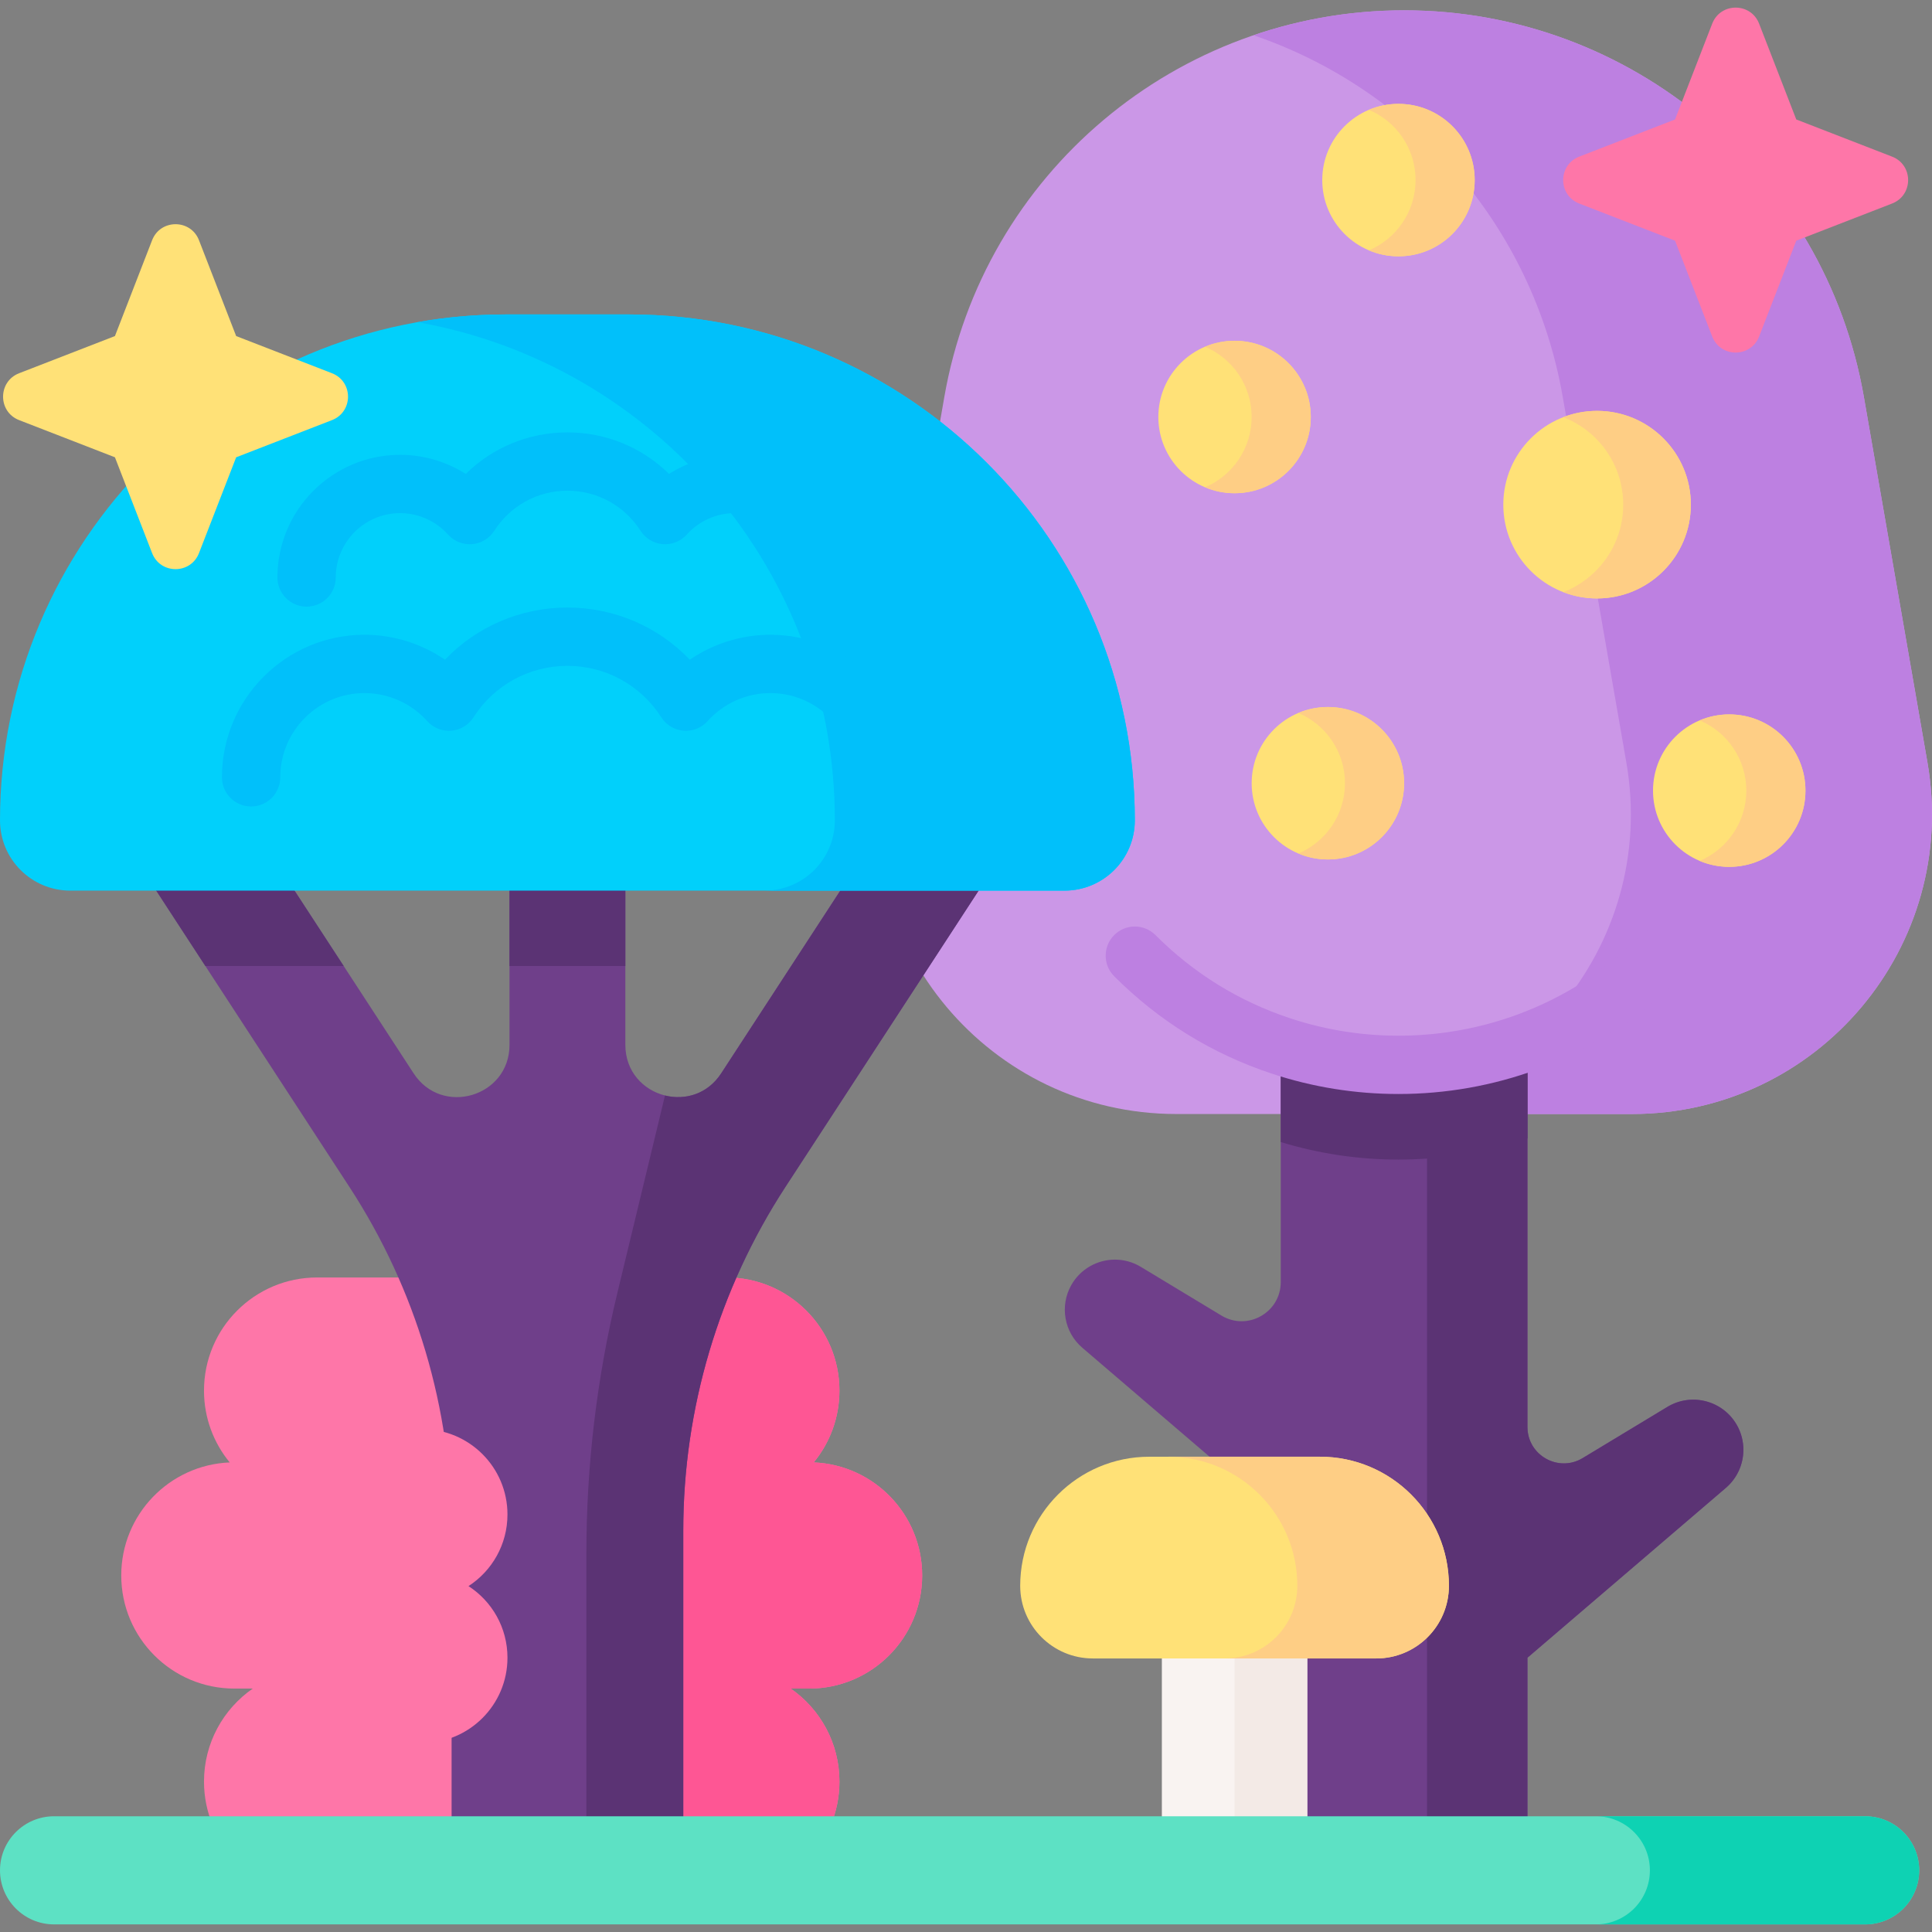
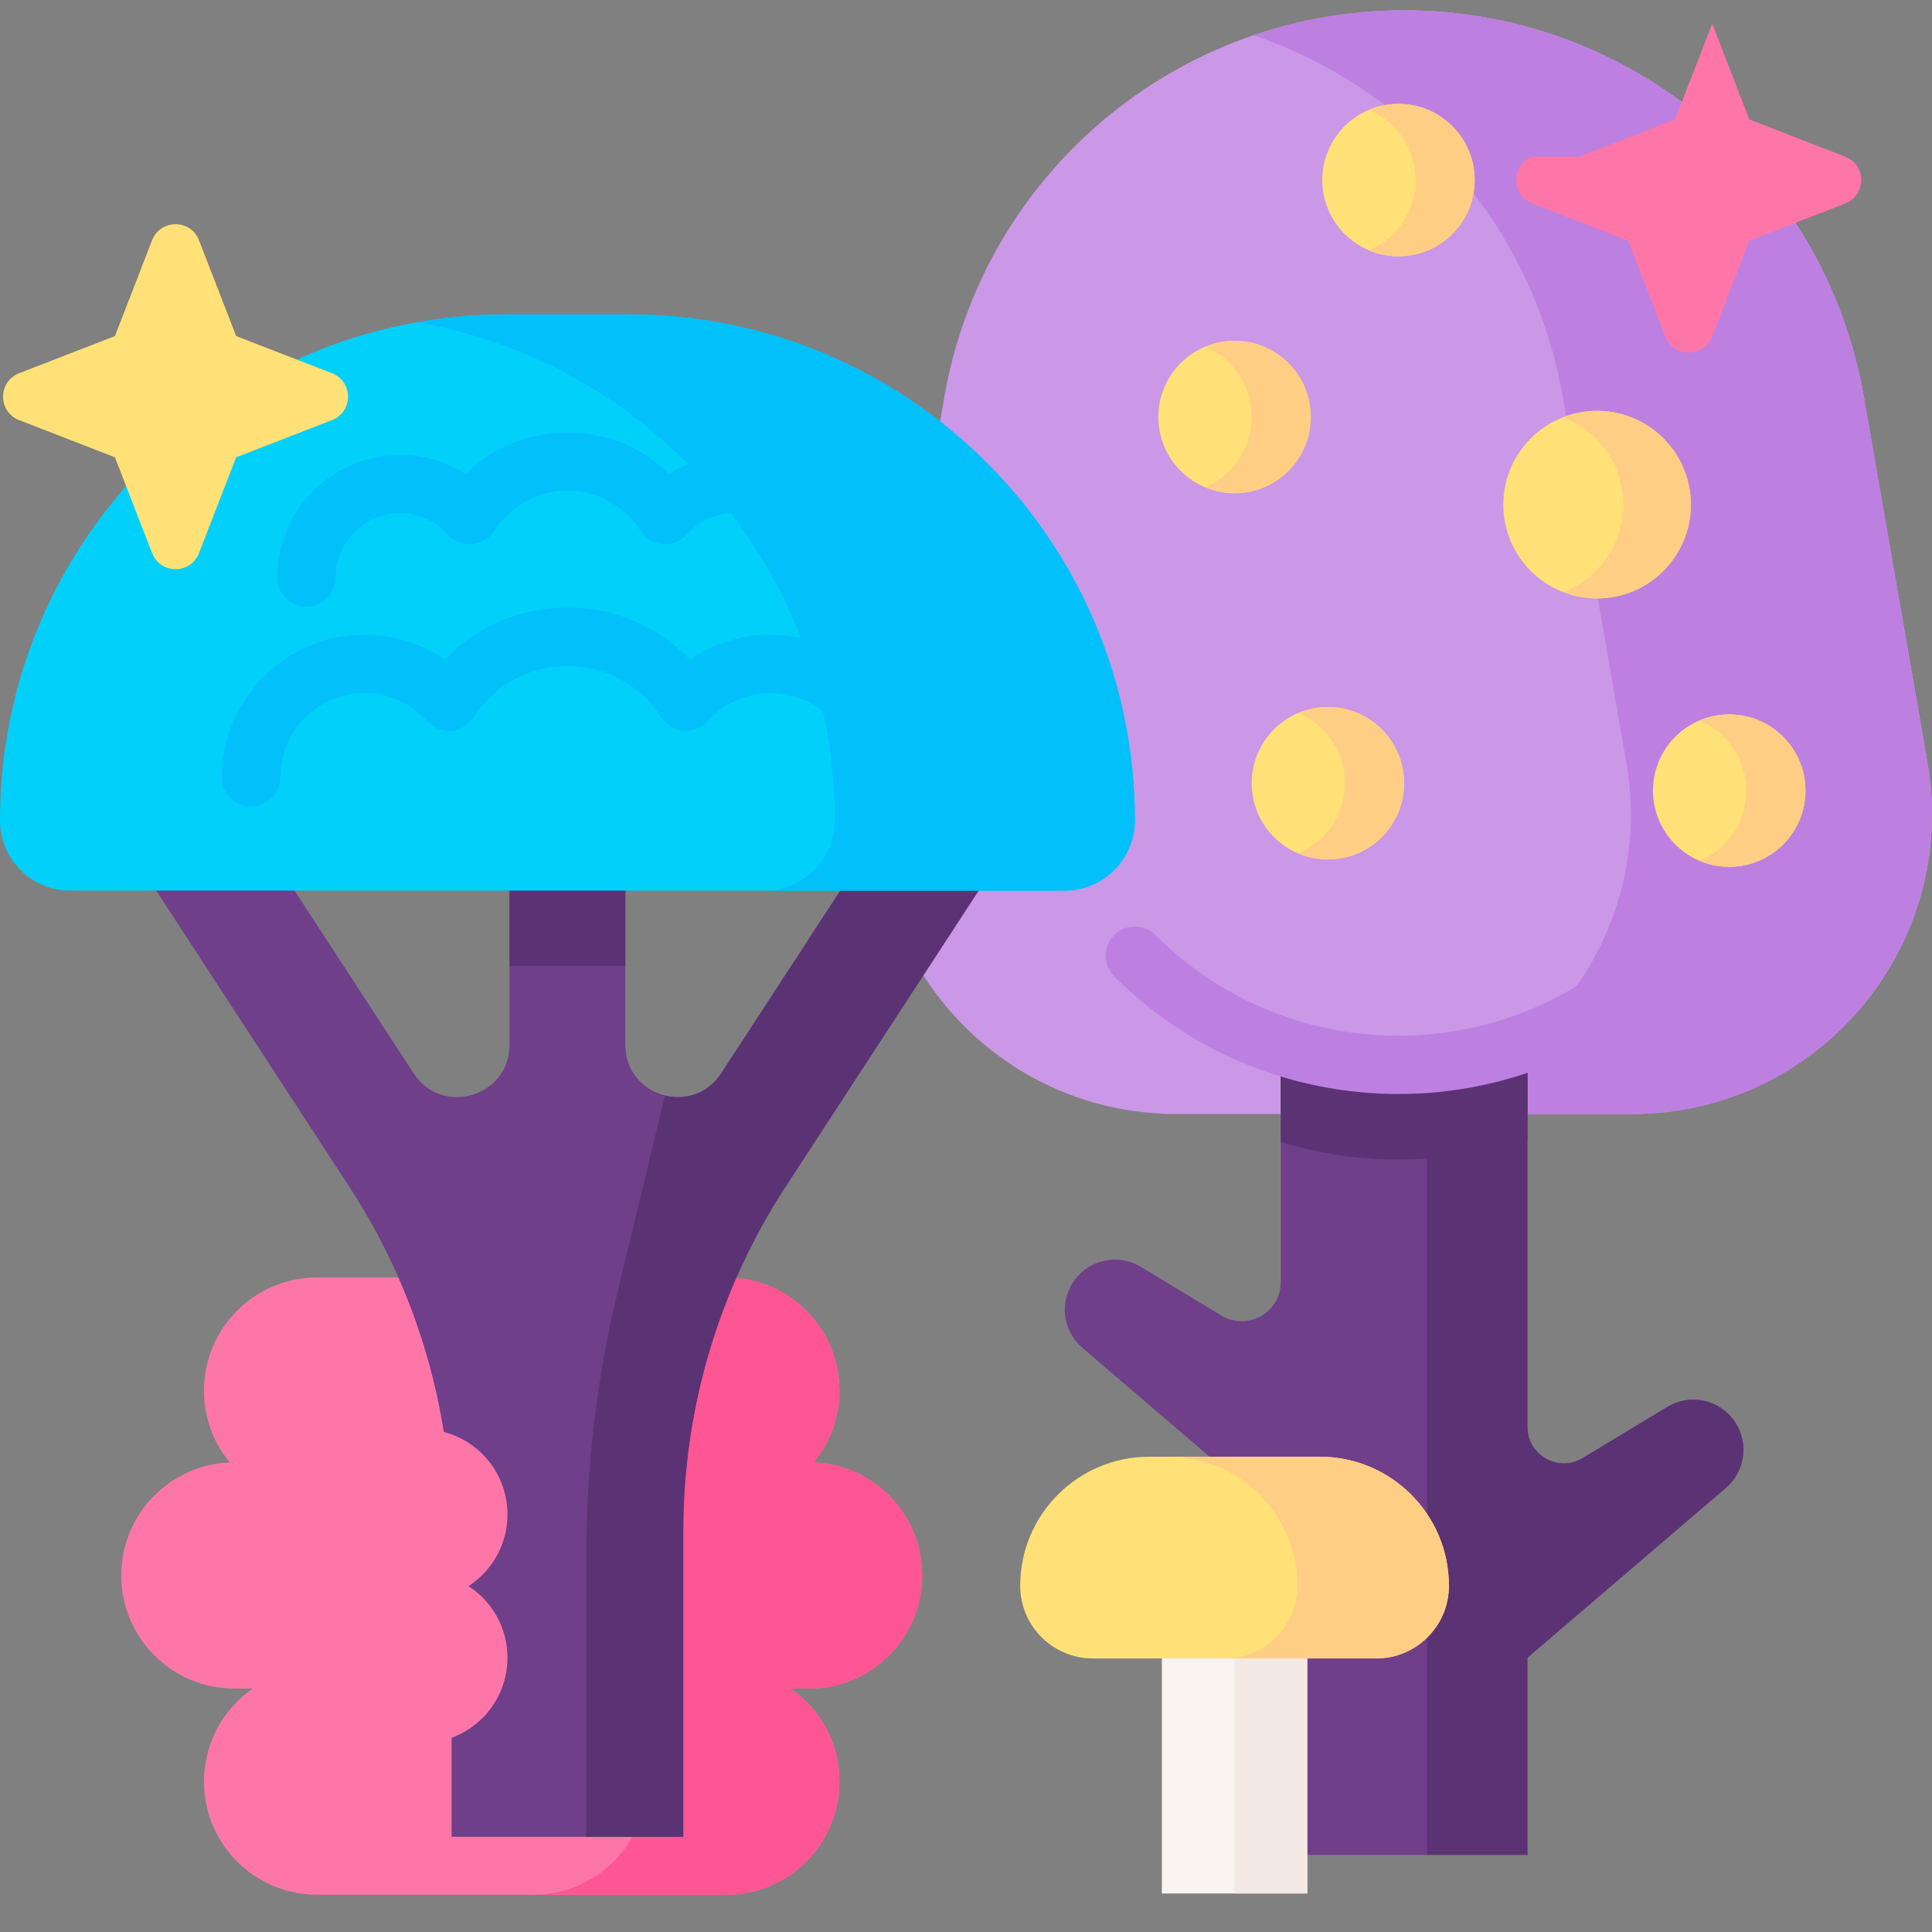
<svg xmlns="http://www.w3.org/2000/svg" id="Capa_1" enable-background="new 0 0 512 512" height="512" viewBox="0 0 512 512" width="512">
  <rect x="0" y="0" width="512" height="512" fill="#808080" stroke="none" />
  <g>
    <path d="m311.738 295.226h120.725c49.364 0 86.8-44.51 78.339-93.144l-16.852-96.864c-10.305-59.238-61.721-102.481-121.849-102.481-60.128 0-111.544 43.243-121.849 102.481l-16.852 96.864c-8.461 48.634 28.974 93.144 78.338 93.144z" fill="#cb97e7" />
    <path d="m352.656 295.224h79.801c49.367 0 86.801-44.506 78.338-93.135l-16.844-96.871c-10.306-59.232-61.729-102.479-121.851-102.479-13.897 0-27.334 2.313-39.901 6.601 41.804 14.245 74.029 50.339 81.95 95.878l16.855 96.871c8.453 48.629-28.981 93.135-78.348 93.135z" fill="#bd80e1" />
    <path d="m60.877 387.558c-4.259-5.177-6.816-11.806-6.816-19.033 0-16.559 13.424-29.982 29.982-29.982h108.433c16.559 0 29.982 13.424 29.982 29.982 0 7.227-2.558 13.856-6.816 19.033 15.984.65 28.745 13.807 28.745 29.951 0 16.559-13.424 29.982-29.982 29.982h-4.861c7.802 5.413 12.915 14.43 12.915 24.646 0 16.559-13.424 29.982-29.982 29.982h-108.434c-16.559 0-29.982-13.424-29.982-29.982 0-10.216 5.113-19.232 12.915-24.646h-4.861c-16.559 0-29.982-13.424-29.982-29.982-.001-16.144 12.759-29.302 28.744-29.951z" fill="#fe76a8" />
    <path d="m162.59 493.339c-5.434 5.424-12.925 8.78-21.204 8.78h51.086c8.279 0 15.77-3.357 21.204-8.78 5.424-5.424 8.78-12.925 8.78-21.204 0-10.213-5.117-19.239-12.915-24.642h4.861c8.279 0 15.78-3.357 21.204-8.78 5.424-5.424 8.78-12.925 8.78-21.204 0-16.149-12.761-29.309-28.746-29.954 2.129-2.589 3.838-5.536 5.004-8.75 1.167-3.213 1.811-6.672 1.811-10.285 0-16.558-13.426-29.984-29.984-29.984h-51.086c16.558 0 29.984 13.426 29.984 29.984 0 3.612-.645 7.071-1.811 10.285-1.167 3.213-2.876 6.161-5.004 8.75 15.985.645 7.041 59.938-1.238 59.938h-4.861c7.798 5.403 12.915 14.429 12.915 24.642 0 8.279-3.356 15.781-8.78 21.204z" fill="#fe5694" />
    <path d="m462.016 384.207c0 3.77-1.607 7.489-4.636 10.086l-52.591 45.019v52.251h-65.376v-89.369l-52.591-45.029c-4.811-4.121-6.037-11.074-2.926-16.596 2.452-4.327 6.954-6.758 11.579-6.758 2.328 0 4.708.618 6.851 1.916l21.366 12.908c6.913 4.172 15.721-.803 15.721-8.88v-58.535c.804.288 1.617.577 2.431.845 19.553 6.5 40.95 6.15 60.276-.958.896-.33 1.793-.67 2.668-1.03v98.074c0 7.52 8.211 12.146 14.629 8.262l22.458-13.568c6.408-3.874 14.742-1.679 18.43 4.842 1.155 2.038 1.711 4.284 1.711 6.52z" fill="#6f3f8a" />
    <path d="m404.789 280.075v21.613c-11.044 3.75-22.613 5.615-34.192 5.615-10.518 0-21.047-1.545-31.184-4.656v-21.428c.804.288 1.617.577 2.431.845 19.553 6.5 40.95 6.15 60.276-.958.897-.33 1.794-.67 2.669-1.031z" fill="#5b3374" />
    <path d="m378.17 281.908v209.654h26.617v-52.252l52.59-45.017c3.029-2.599 4.636-6.314 4.636-10.09 0-2.231-.553-4.472-1.709-6.519-3.684-6.519-12.024-8.709-18.431-4.84l-22.452 13.57c-6.427 3.878-14.634-.747-14.634-8.258v-102.03c-8.616 3.172-17.57 5.096-26.617 5.782z" fill="#5b3374" />
    <g>
      <path d="m307.906 429.275h38.53v72.521h-38.53z" fill="#f9f3f1" transform="matrix(-1 0 0 -1 654.341 931.07)" />
      <path d="m327.17 429.275h19.265v72.521h-19.265z" fill="#f3eae6" transform="matrix(-1 0 0 -1 673.606 931.07)" />
      <path d="m304.567 386.048h45.206c18.891 0 34.204 15.314 34.204 34.204 0 10.635-8.621 19.256-19.256 19.256h-75.102c-10.635 0-19.256-8.621-19.256-19.256 0-18.891 15.314-34.204 34.204-34.204z" fill="#ffe177" />
      <path d="m338.162 433.863c-3.479 3.479-8.289 5.639-13.611 5.639h40.167c5.321 0 10.141-2.159 13.621-5.639 3.479-3.479 5.639-8.289 5.639-13.611 0-18.891-15.309-34.211-34.2-34.211h-40.177c18.891 0 34.2 15.32 34.2 34.211 0 5.321-2.159 10.131-5.639 13.611z" fill="#fece85" />
    </g>
    <path d="m267.476 223.549-21.16 32.451-38.189 58.576c-17.647 27.084-27.053 58.721-27.053 91.048v81.148h-61.399v-81.148c0-32.327-9.406-63.964-27.063-91.048l-38.189-58.576-21.15-32.451c-4.512-6.923-3.08-16.349 3.616-21.191 7.16-5.151 17.091-3.245 21.861 4.059l32.327 49.583 18.543 28.454c7.51 11.517 25.404 6.202 25.404-7.551v-61.667c0-8.272 6.346-15.381 14.598-15.772 8.829-.402 16.102 6.614 16.102 15.329v62.11c0 7.129 4.821 12.002 10.508 13.413 5.275 1.329 11.281-.319 14.886-5.862l18.544-28.454 32.327-49.583c4.77-7.304 14.701-9.21 21.861-4.059 6.706 4.832 8.138 14.268 3.626 21.191z" fill="#6f3f8a" />
    <g fill="#5b3374">
-       <path d="m58.749 206.417 32.328 49.583h-36.654l-21.15-32.451c-4.512-6.923-3.08-16.349 3.616-21.191 7.16-5.151 17.091-3.245 21.86 4.059z" />
      <path d="m165.724 214.793v41.207h-30.7v-40.764c0-8.272 6.346-15.381 14.598-15.772 8.829-.402 16.102 6.613 16.102 15.329z" />
      <path d="m155.396 411.71v75.063h25.676v-81.152c0-32.328 9.405-63.96 27.057-91.048l59.344-91.027c4.513-6.918 3.08-16.353-3.623-21.183-7.163-5.158-17.09-3.254-21.859 4.053l-50.871 78.041c-3.612 5.536-9.62 7.184-14.89 5.864l-12.62 52.308c-5.456 22.621-8.214 45.81-8.214 69.081z" />
    </g>
    <path d="m134.068 83.332h32.603c74.044 0 134.068 60.024 134.068 134.068 0 10.287-8.34 18.627-18.627 18.627h-263.485c-10.287 0-18.627-8.339-18.627-18.627 0-74.044 60.024-134.068 134.068-134.068z" fill="#01d0fb" />
    <path d="m221.245 217.4c0 5.137-2.088 9.804-5.454 13.171-3.377 3.367-8.033 5.454-13.181 5.454h79.494c5.147 0 9.804-2.088 13.181-5.454 3.367-3.367 5.454-8.033 5.454-13.171 0-74.05-60.03-134.07-134.07-134.07h-32.604c-8.003 0-15.831.696-23.445 2.047 62.865 11.083 110.625 65.976 110.625 132.023z" fill="#01c0fa" />
-     <path d="m14.327 481.329h479.953c7.913 0 14.327 6.414 14.327 14.327 0 7.913-6.414 14.327-14.327 14.327h-479.953c-7.913-.001-14.327-6.415-14.327-14.328 0-7.912 6.414-14.326 14.327-14.326z" fill="#5de1c4" />
-     <path d="m433.042 505.787c-2.599 2.589-6.181 4.196-10.131 4.196h71.369c3.95 0 7.532-1.607 10.131-4.196 2.589-2.599 4.196-6.181 4.196-10.131 0-7.911-6.416-14.327-14.327-14.327h-71.369c7.911 0 14.327 6.416 14.327 14.327 0 3.95-1.607 7.531-4.196 10.131z" fill="#0ed2b3" />
    <circle cx="423.239" cy="133.74" fill="#ffe177" r="24.849" />
    <path d="m414.277 156.919c2.784 1.075 5.802 1.668 8.965 1.668 13.723 0 24.847-11.124 24.847-24.847 0-13.733-11.124-24.857-24.847-24.857-3.162 0-6.181.593-8.965 1.668 9.302 3.592 15.893 12.618 15.893 23.189 0 10.561-6.59 19.587-15.893 23.179z" fill="#fece85" />
    <g>
      <circle cx="327.17" cy="110.507" fill="#ffe177" r="20.198" />
      <path d="m319.339 129.132c2.405 1.013 5.055 1.576 7.829 1.576 11.155 0 20.201-9.046 20.201-20.201s-9.046-20.191-20.201-20.191c-2.773 0-5.424.563-7.829 1.576 7.256 3.05 12.362 10.234 12.362 18.615s-5.107 15.565-12.362 18.625z" fill="#fece85" />
    </g>
    <g>
      <circle cx="351.903" cy="207.562" fill="#ffe177" r="20.198" />
      <path d="m344.071 226.188c2.405 1.013 5.055 1.576 7.829 1.576 11.155 0 20.201-9.046 20.201-20.201s-9.046-20.191-20.201-20.191c-2.773 0-5.424.563-7.829 1.576 7.256 3.05 12.362 10.234 12.362 18.615s-5.106 15.565-12.362 18.625z" fill="#fece85" />
    </g>
    <g>
      <circle cx="458.263" cy="209.523" fill="#ffe177" r="20.198" />
      <path d="m450.431 228.148c2.405 1.013 5.055 1.576 7.829 1.576 11.155 0 20.201-9.046 20.201-20.201s-9.046-20.191-20.201-20.191c-2.773 0-5.424.563-7.829 1.576 7.256 3.05 12.362 10.234 12.362 18.615s-5.107 15.565-12.362 18.625z" fill="#fece85" />
    </g>
    <g>
      <circle cx="370.608" cy="47.723" fill="#ffe177" r="20.198" />
      <path d="m362.776 66.348c2.405 1.013 5.055 1.576 7.829 1.576 11.155 0 20.201-9.046 20.201-20.201s-9.046-20.191-20.201-20.191c-2.773 0-5.424.563-7.829 1.576 7.256 3.05 12.362 10.234 12.362 18.615s-5.107 15.565-12.362 18.625z" fill="#fece85" />
    </g>
    <path d="m111.888 461.915c12.475 0 22.596-10.121 22.596-22.606 0-7.962-4.114-14.961-10.326-18.973 6.212-4.022 10.326-11.022 10.326-18.983 0-12.485-10.121-22.606-22.596-22.606h-24.688v83.168" fill="#fe76a8" />
    <path d="m234.193 213.723c-4.267 0-7.726-3.459-7.726-7.726 0-12.309-10.015-22.324-22.324-22.324-6.33 0-12.388 2.707-16.622 7.428-1.611 1.797-3.972 2.737-6.376 2.542-2.405-.195-4.582-1.503-5.883-3.536-5.47-8.546-14.776-13.648-24.893-13.648s-19.422 5.102-24.892 13.647c-1.301 2.033-3.477 3.341-5.883 3.536-2.411.192-4.765-.745-6.376-2.542-4.234-4.721-10.293-7.428-16.622-7.428-12.309 0-22.324 10.015-22.324 22.324 0 4.267-3.459 7.726-7.726 7.726s-7.726-3.459-7.726-7.726c0-20.83 16.947-37.777 37.777-37.777 7.667 0 15.098 2.346 21.329 6.606 8.398-8.772 20.018-13.82 32.444-13.82s24.046 5.047 32.445 13.82c6.23-4.26 13.662-6.606 21.329-6.606 20.83 0 37.777 16.947 37.777 37.777-.001 4.268-3.461 7.727-7.728 7.727z" fill="#01c0fa" />
    <path d="m219.489 160.763c-4.267 0-7.726-3.459-7.726-7.726 0-9.403-7.649-17.053-17.052-17.053-4.835 0-9.462 2.068-12.697 5.675-1.612 1.797-3.973 2.736-6.376 2.542-2.406-.195-4.582-1.503-5.883-3.536-4.26-6.655-11.507-10.629-19.384-10.629-7.878 0-15.124 3.973-19.384 10.629-1.301 2.033-3.477 3.341-5.883 3.536-2.404.197-4.764-.745-6.376-2.542-3.235-3.606-7.863-5.675-12.698-5.675-9.403 0-17.052 7.65-17.052 17.053 0 4.267-3.459 7.726-7.726 7.726s-7.726-3.459-7.726-7.726c0-17.924 14.582-32.505 32.505-32.505 6.213 0 12.244 1.789 17.404 5.059 7.107-7.001 16.702-11.007 26.937-11.007s19.83 4.007 26.938 11.007c5.159-3.27 11.191-5.059 17.403-5.059 17.924 0 32.505 14.582 32.505 32.505-.003 4.267-3.462 7.726-7.729 7.726z" fill="#01c0fa" />
    <g>
      <path d="m5.071 98.908 25.387-9.848 9.848-25.387c2.201-5.674 10.229-5.674 12.43 0l9.848 25.387 25.387 9.848c5.674 2.201 5.674 10.229 0 12.43l-25.387 9.848-9.848 25.387c-2.201 5.674-10.229 5.674-12.43 0l-9.848-25.387-25.387-9.848c-5.673-2.201-5.673-10.229 0-12.43z" fill="#ffe177" />
    </g>
    <g>
-       <path d="m418.517 41.508 25.387-9.848 9.848-25.387c2.201-5.674 10.229-5.674 12.43 0l9.848 25.387 25.387 9.848c5.674 2.201 5.674 10.229 0 12.43l-25.387 9.848-9.848 25.387c-2.201 5.674-10.229 5.674-12.43 0l-9.848-25.387-25.387-9.848c-5.674-2.201-5.674-10.229 0-12.43z" fill="#fe76a8" />
+       <path d="m418.517 41.508 25.387-9.848 9.848-25.387l9.848 25.387 25.387 9.848c5.674 2.201 5.674 10.229 0 12.43l-25.387 9.848-9.848 25.387c-2.201 5.674-10.229 5.674-12.43 0l-9.848-25.387-25.387-9.848c-5.674-2.201-5.674-10.229 0-12.43z" fill="#fe76a8" />
    </g>
    <path d="m370.601 289.922c-11.369 0-22.742-1.804-33.623-5.421-15.818-5.242-29.851-13.915-41.701-25.776-3.016-3.019-3.014-7.911.005-10.927 3.018-3.016 7.91-3.014 10.927.005 10.131 10.14 22.122 17.553 35.638 22.032 19.551 6.499 40.953 6.156 60.27-.96 12.406-4.565 23.471-11.655 32.892-21.075 3.017-3.017 7.909-3.017 10.927 0s3.018 7.91 0 10.927c-11.015 11.014-23.961 19.307-38.48 24.649-11.837 4.361-24.343 6.546-36.855 6.546z" fill="#bd80e1" />
  </g>
</svg>